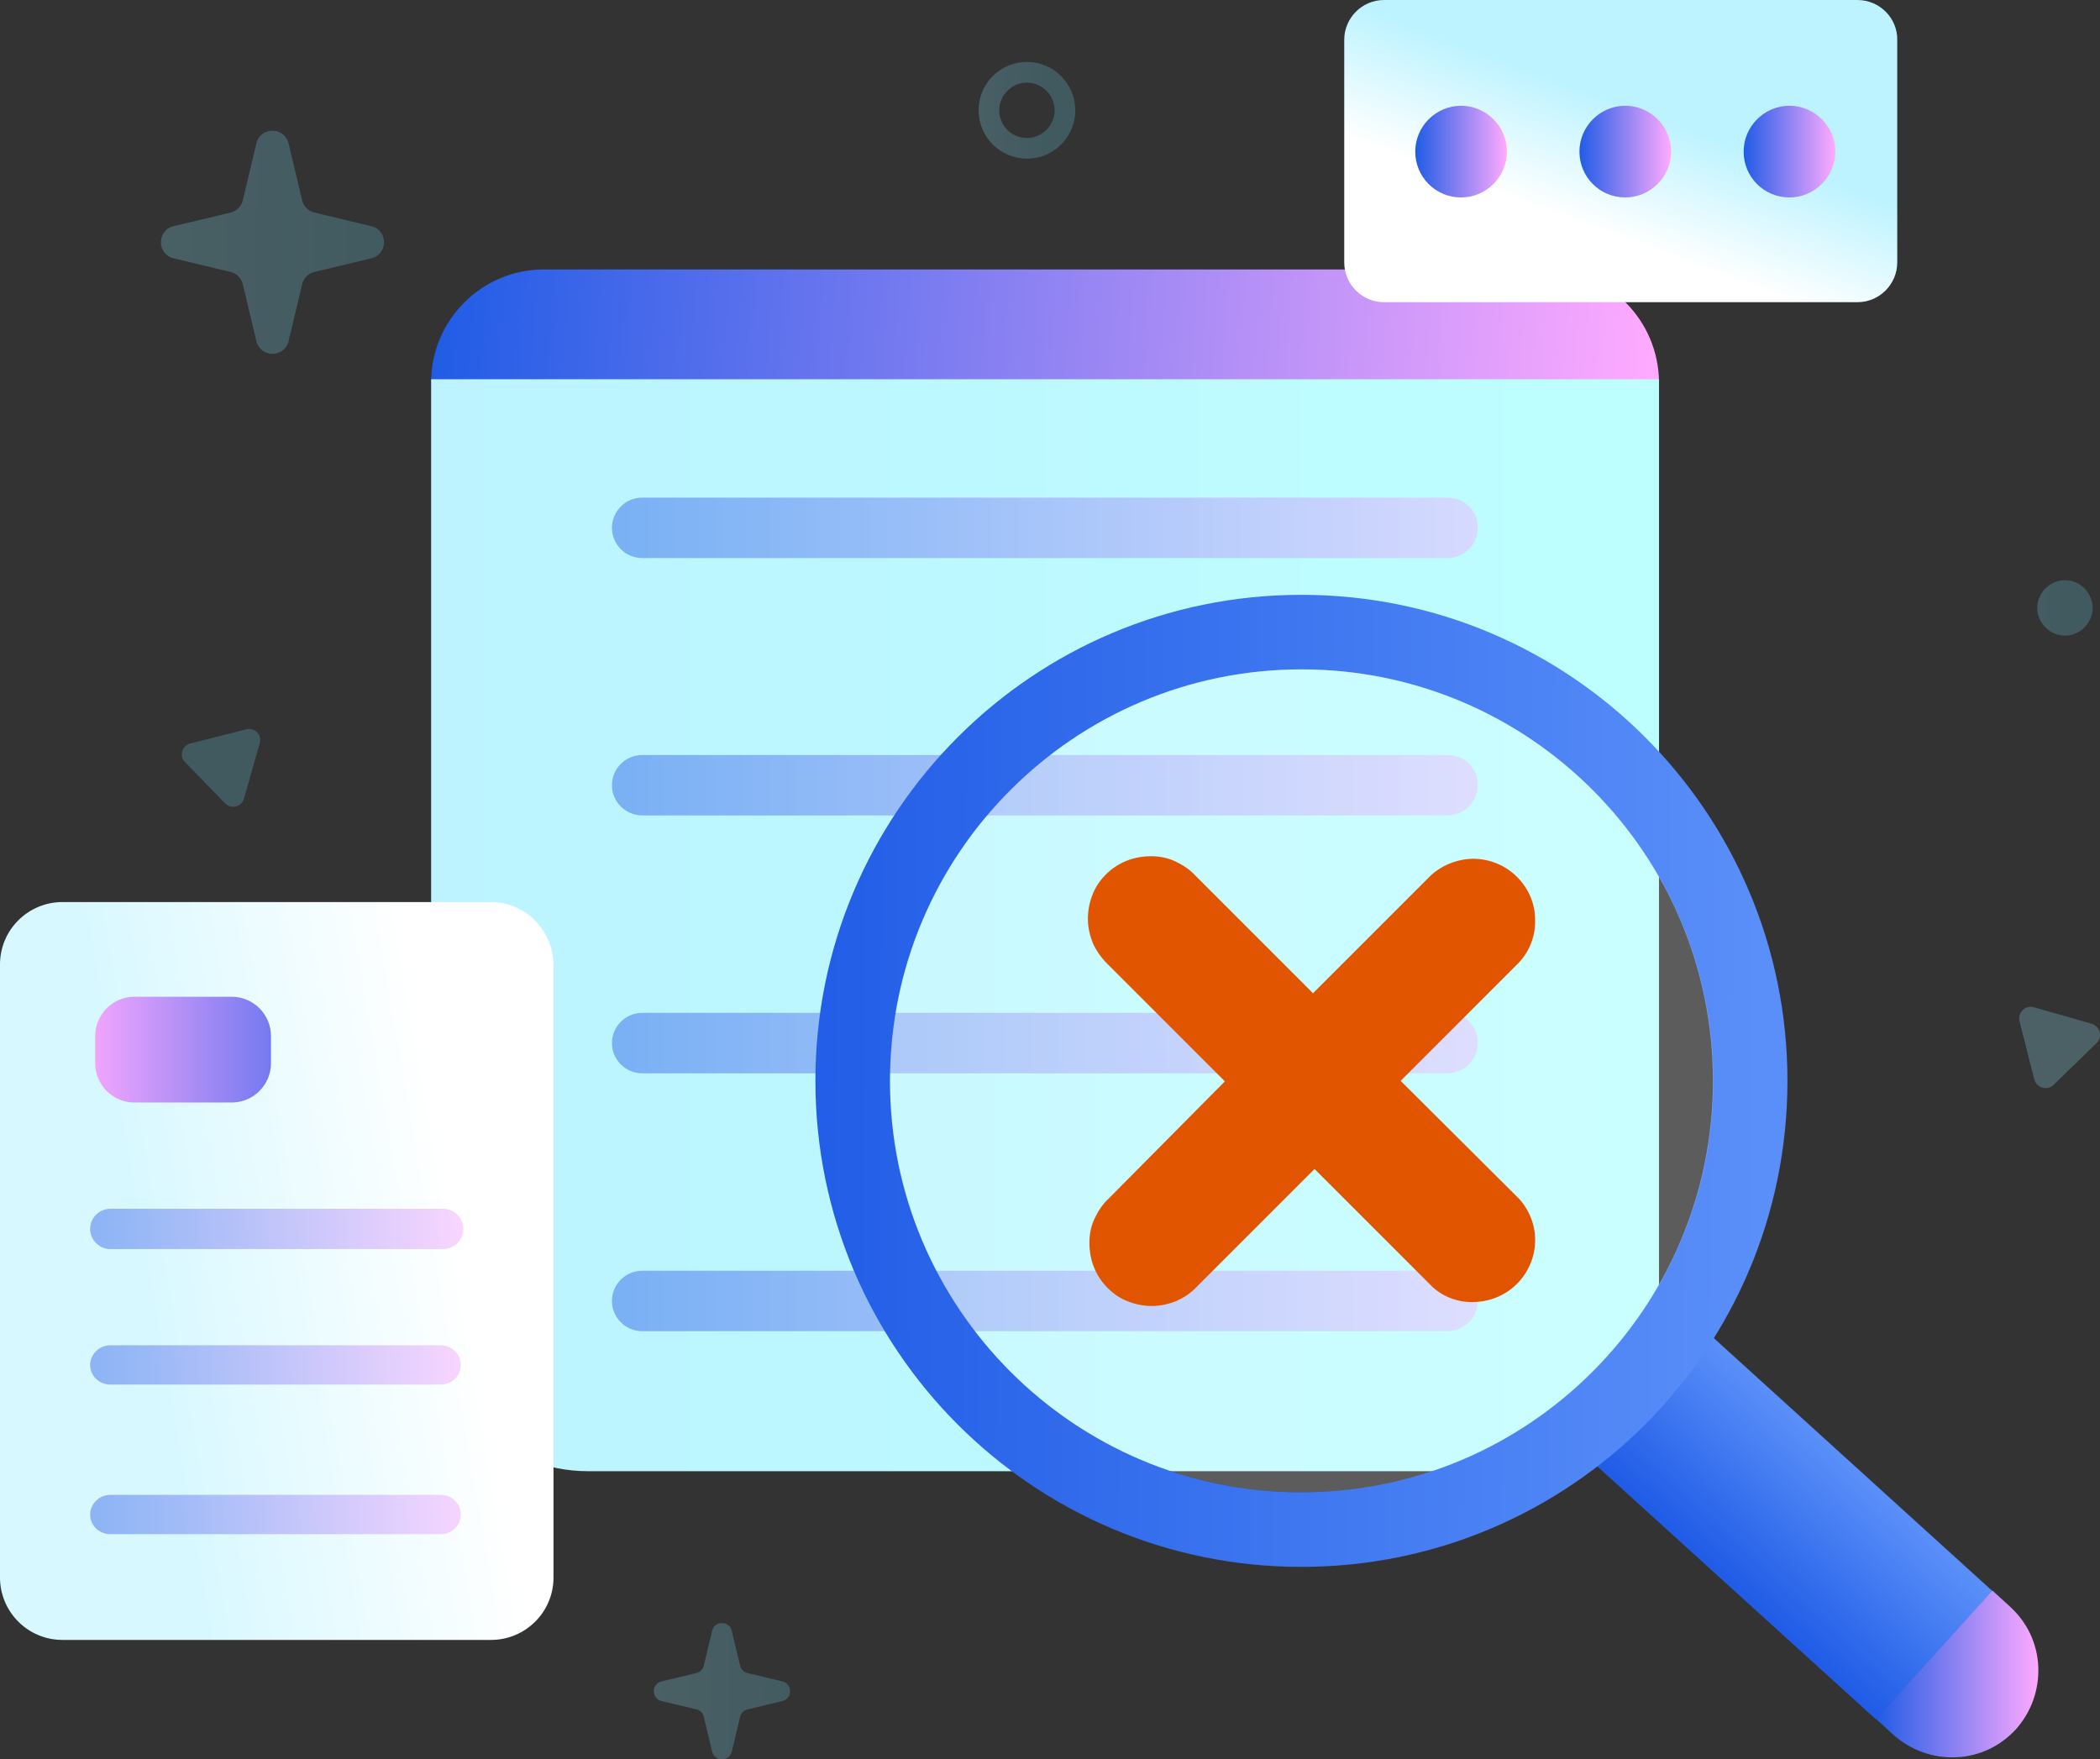
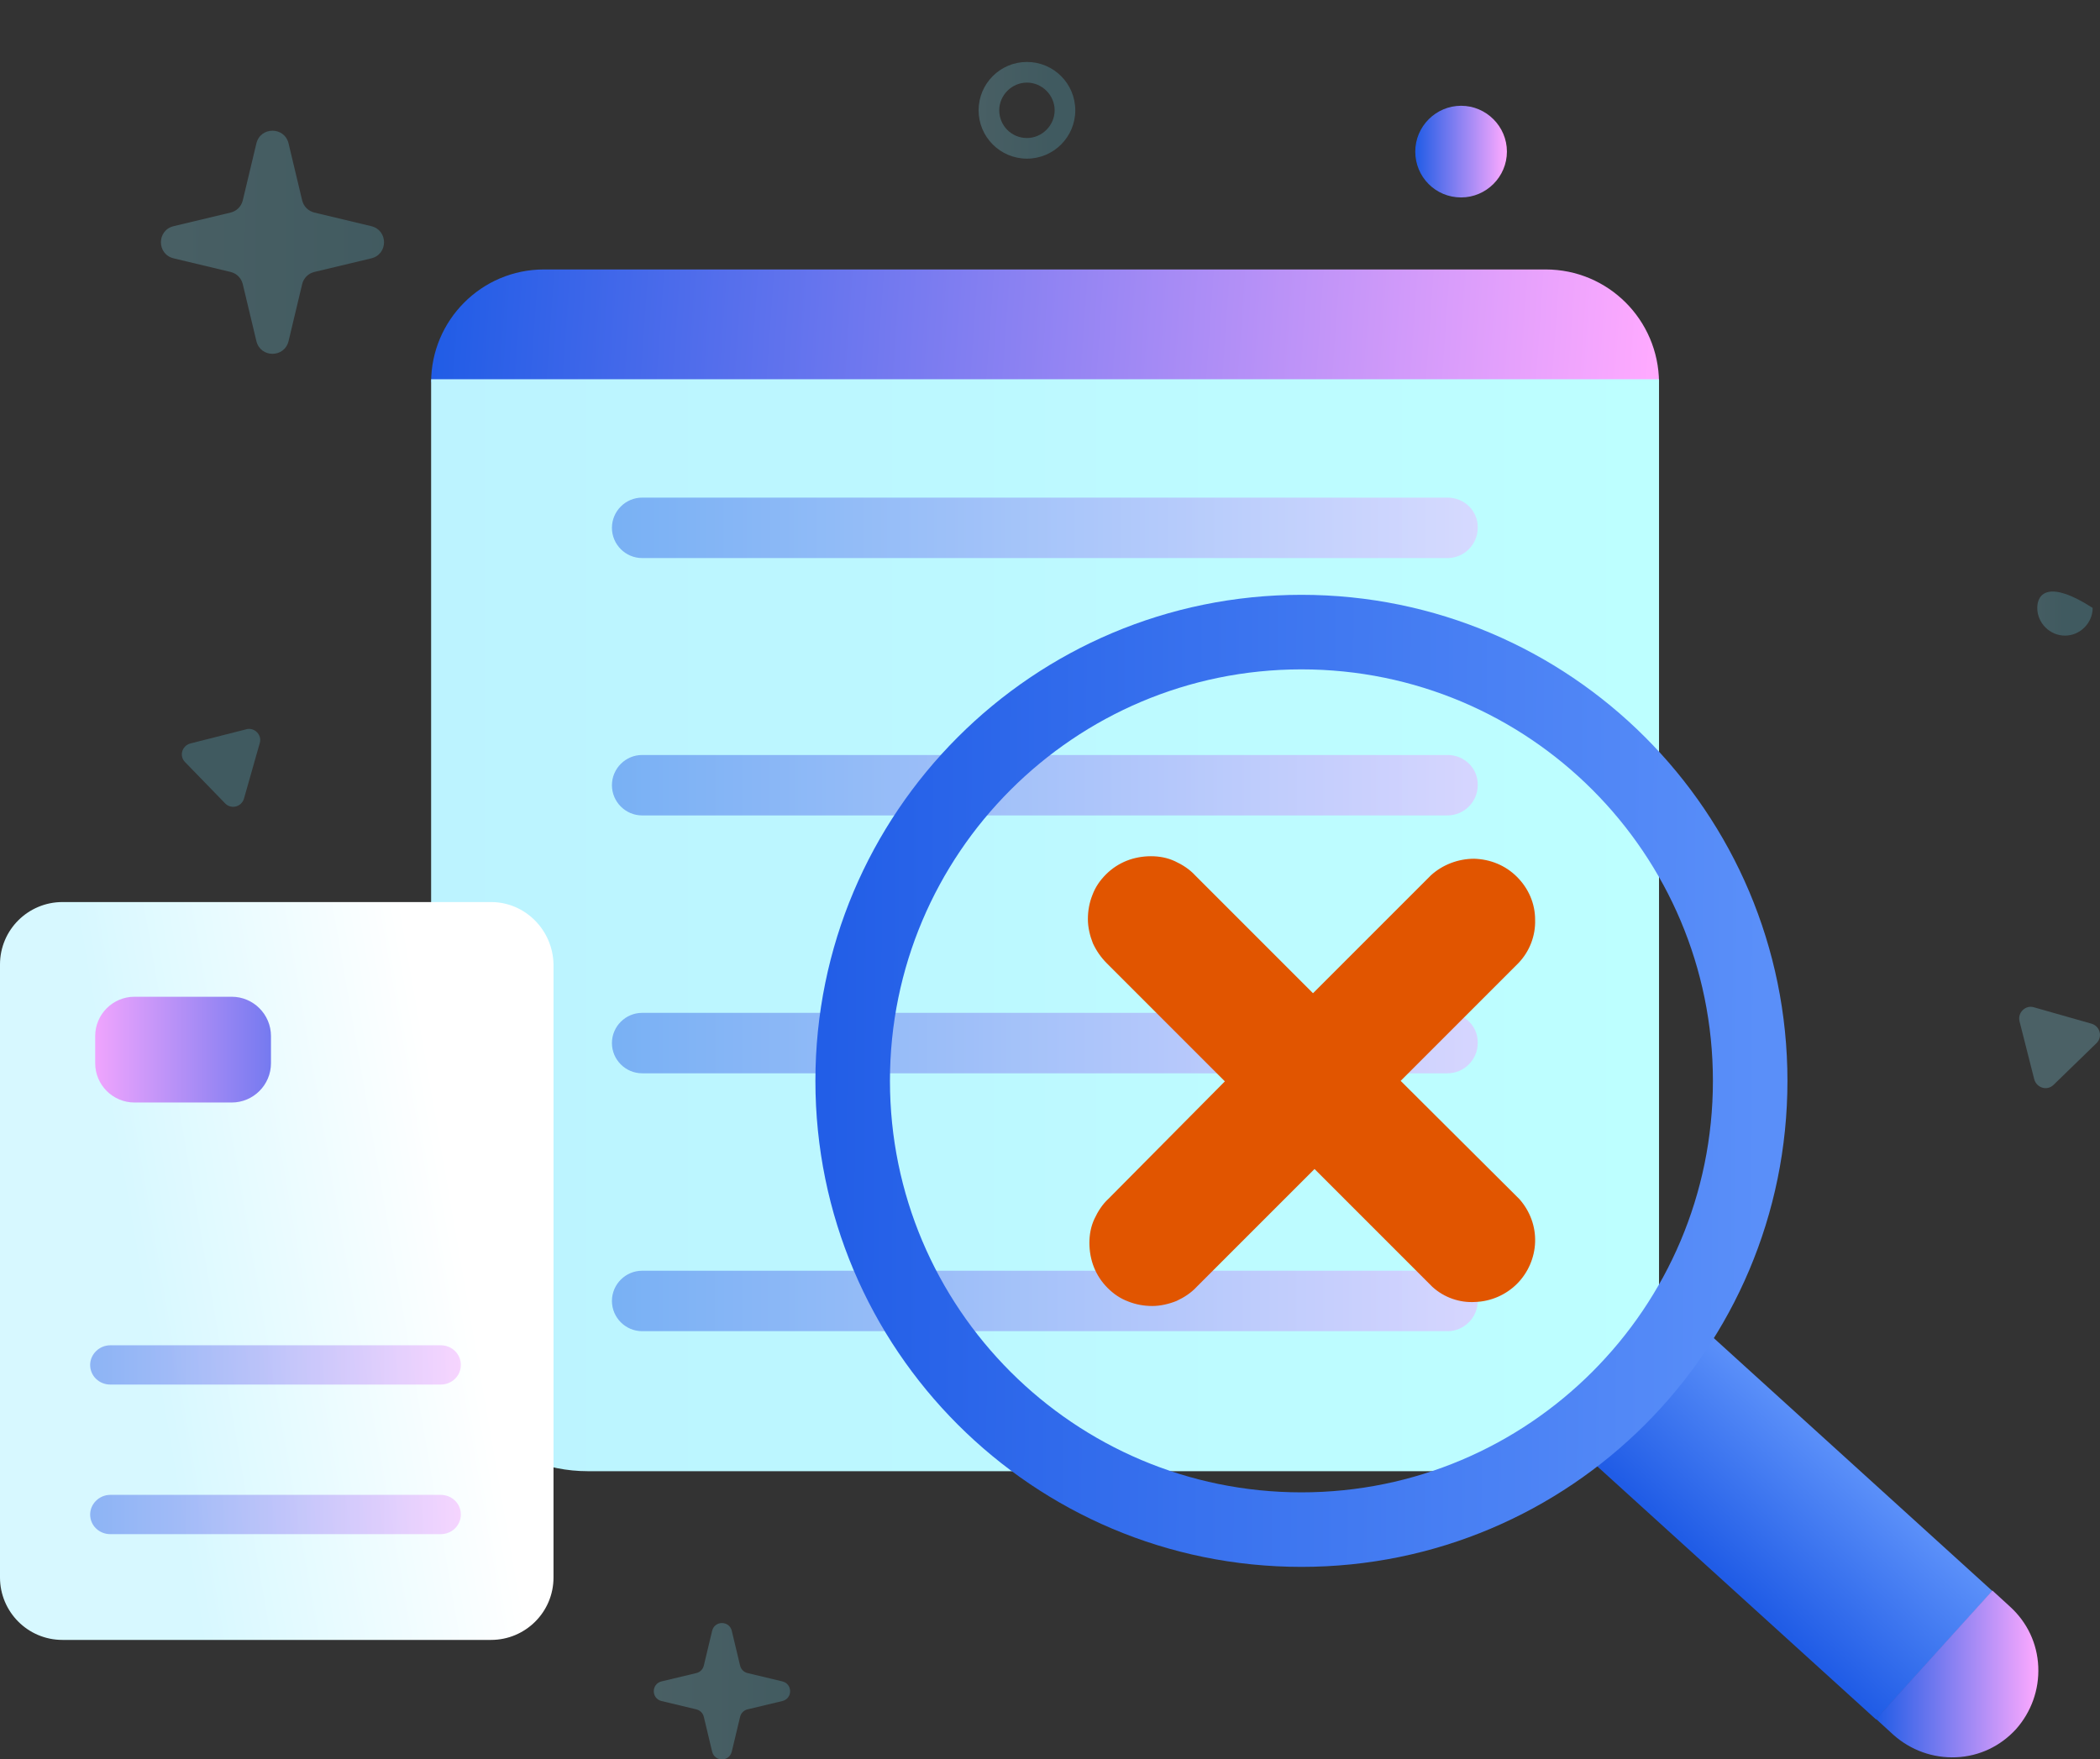
<svg xmlns="http://www.w3.org/2000/svg" width="238.725px" height="200px" viewBox="0 0 238.725 200" version="1.1">
  <rect x="0" y="0" width="238.725" height="200" fill="#333333" stroke="none" />
  <title>D5C0E8C3-BE3D-4C66-997C-40FFB7FC44C6@1.5x</title>
  <defs>
    <linearGradient x1="-0.078%" y1="49.705%" x2="100.074%" y2="50.353%" id="linearGradient-1">
      <stop stop-color="#205CE6" offset="0%" />
      <stop stop-color="#FFAAFF" offset="100%" />
    </linearGradient>
    <linearGradient x1="0%" y1="50%" x2="100%" y2="50%" id="linearGradient-2">
      <stop stop-color="#BCF3FF" offset="0%" />
      <stop stop-color="#BDFFFF" offset="100%" />
    </linearGradient>
    <linearGradient x1="-4.223%" y1="50%" x2="105.949%" y2="50%" id="linearGradient-3">
      <stop stop-color="#205CE6" offset="0%" />
      <stop stop-color="#FFB4FF" offset="100%" />
    </linearGradient>
    <linearGradient x1="-4.223%" y1="-7041.667%" x2="105.949%" y2="-7041.667%" id="linearGradient-4">
      <stop stop-color="#205CE6" offset="0%" />
      <stop stop-color="#FFAAFF" offset="100%" />
    </linearGradient>
    <linearGradient x1="-4.223%" y1="-7041.667%" x2="105.951%" y2="-7041.667%" id="linearGradient-5">
      <stop stop-color="#205CE6" offset="0%" />
      <stop stop-color="#FFAAFF" offset="100%" />
    </linearGradient>
    <linearGradient x1="36.411%" y1="69.876%" x2="57.494%" y2="39.027%" id="linearGradient-6">
      <stop stop-color="#FFFFFF" offset="0%" />
      <stop stop-color="#BCF3FF" offset="100%" />
    </linearGradient>
    <linearGradient x1="21.862%" y1="36.863%" x2="78.138%" y2="23.966%" id="linearGradient-7">
      <stop stop-color="#D7F8FF" offset="0%" />
      <stop stop-color="#FFFFFF" offset="100%" />
    </linearGradient>
    <linearGradient x1="-11.606%" y1="50%" x2="108.799%" y2="50%" id="linearGradient-8">
      <stop stop-color="#205CE6" offset="0%" />
      <stop stop-color="#FFAAFF" offset="100%" />
    </linearGradient>
    <linearGradient x1="-11.59%" y1="50%" x2="108.587%" y2="50%" id="linearGradient-9">
      <stop stop-color="#205CE6" offset="0%" />
      <stop stop-color="#FFAAFF" offset="100%" />
    </linearGradient>
    <linearGradient x1="169.083%" y1="-4002.381%" x2="-12.579%" y2="-4002.381%" id="linearGradient-10">
      <stop stop-color="#205CE6" offset="0%" />
      <stop stop-color="#FFAAFF" offset="100%" />
    </linearGradient>
    <linearGradient x1="0%" y1="50%" x2="100%" y2="50%" id="linearGradient-11">
      <stop stop-color="#205CE6" offset="0%" />
      <stop stop-color="#FFAAFF" offset="100%" />
    </linearGradient>
    <linearGradient x1="36.837%" y1="63.855%" x2="63.265%" y2="36.047%" id="linearGradient-12">
      <stop stop-color="#205CE6" offset="0%" />
      <stop stop-color="#5A8FF9" offset="100%" />
    </linearGradient>
    <linearGradient x1="-0.244%" y1="-391.259%" x2="100.389%" y2="-390.606%" id="linearGradient-13">
      <stop stop-color="#205CE6" offset="0%" />
      <stop stop-color="#5A8FF9" offset="100%" />
    </linearGradient>
    <linearGradient x1="-24.64%" y1="49.501%" x2="124.714%" y2="50.462%" id="linearGradient-14">
      <stop stop-color="#90E3F5" offset="0%" />
      <stop stop-color="#65C8DE" offset="100%" />
    </linearGradient>
    <linearGradient x1="-24.695%" y1="-1871.467%" x2="124.74%" y2="-1870.519%" id="linearGradient-15">
      <stop stop-color="#90E3F5" offset="0%" />
      <stop stop-color="#65C8DE" offset="100%" />
    </linearGradient>
    <linearGradient x1="-0.365%" y1="-4382.604%" x2="100.208%" y2="-4381.979%" id="linearGradient-16">
      <stop stop-color="#90E3F5" offset="0%" />
      <stop stop-color="#65C8DE" offset="100%" />
    </linearGradient>
    <linearGradient x1="-13.93%" y1="-5181.919%" x2="88.286%" y2="-5281.037%" id="linearGradient-17">
      <stop stop-color="#90E3F5" offset="0%" />
      <stop stop-color="#65C8DE" offset="100%" />
    </linearGradient>
    <linearGradient x1="13.156%" y1="-5447.752%" x2="112.207%" y2="-5345.339%" id="linearGradient-18">
      <stop stop-color="#90E3F5" offset="0%" />
      <stop stop-color="#65C8DE" offset="100%" />
    </linearGradient>
    <linearGradient x1="-0.182%" y1="-7686.727%" x2="100.364%" y2="-7686%" id="linearGradient-19">
      <stop stop-color="#90E3F5" offset="0%" />
      <stop stop-color="#65C8DE" offset="100%" />
    </linearGradient>
    <linearGradient x1="0%" y1="50.005%" x2="100.01%" y2="50.005%" id="linearGradient-20">
      <stop stop-color="#205CE6" offset="0%" />
      <stop stop-color="#FFAAFF" offset="100%" />
    </linearGradient>
  </defs>
  <g id="Book-a-mentor" stroke="none" stroke-width="1" fill="none" fill-rule="evenodd">
    <g id="Book-a-mentor-no-record-found" transform="translate(-521, -310)">
      <g id="Asset-4" transform="translate(521, 310)">
        <path d="M175.713,30.631 L61.834,30.631 C54.735,30.631 49.01,36.414 49.01,43.456 L188.595,43.456 C188.538,36.356 182.812,30.631 175.713,30.631 L175.713,30.631 Z" id="Path" fill="url(#linearGradient-1)" fill-rule="nonzero" />
        <path d="M49.01,43.112 L188.595,43.112 L188.595,149.433 C188.595,154.185 186.706,158.708 183.385,162.029 C180.064,165.35 175.484,167.239 170.789,167.239 L66.816,167.239 C62.063,167.239 57.54,165.35 54.22,162.029 C50.899,158.708 49.01,154.128 49.01,149.433 L49.01,43.112 Z" id="Path" fill="url(#linearGradient-2)" fill-rule="nonzero" />
        <path d="M164.548,56.567 L72.999,56.567 C71.11,56.567 69.564,58.113 69.564,60.002 C69.564,61.892 71.11,63.438 72.999,63.438 L164.548,63.438 C166.438,63.438 167.984,61.892 167.984,60.002 C168.041,58.113 166.495,56.567 164.548,56.567 Z" id="Path" fill="url(#linearGradient-3)" fill-rule="nonzero" opacity="0.46" />
        <path d="M164.548,85.824 L72.999,85.824 C71.11,85.824 69.564,87.37 69.564,89.259 C69.564,91.149 71.11,92.694 72.999,92.694 L164.548,92.694 C166.438,92.694 167.984,91.149 167.984,89.259 C168.041,87.37 166.495,85.824 164.548,85.824 Z" id="Path" fill="url(#linearGradient-4)" fill-rule="nonzero" opacity="0.46" />
        <path d="M164.548,115.138 L72.999,115.138 C71.11,115.138 69.564,116.684 69.564,118.573 C69.564,120.463 71.11,122.008 72.999,122.008 L164.548,122.008 C166.438,122.008 167.984,120.463 167.984,118.573 C168.041,116.684 166.495,115.138 164.548,115.138 Z" id="Path" fill="url(#linearGradient-4)" fill-rule="nonzero" opacity="0.46" />
        <path d="M164.548,144.452 L72.999,144.452 C71.11,144.452 69.564,145.998 69.564,147.887 C69.564,149.777 71.11,151.323 72.999,151.323 L164.548,151.323 C166.438,151.323 167.984,149.777 167.984,147.887 C167.984,145.998 166.495,144.452 164.548,144.452 Z" id="Path" fill="url(#linearGradient-5)" fill-rule="nonzero" opacity="0.46" />
-         <path d="M211.153,0 L157.334,0 C154.815,0 152.811,2.061 152.811,4.523 L152.811,29.829 C152.811,32.349 154.872,34.352 157.334,34.352 L211.153,34.352 C213.672,34.352 215.676,32.291 215.676,29.829 L215.676,4.58 C215.733,2.061 213.672,0 211.153,0 Z" id="Path" fill="url(#linearGradient-6)" fill-rule="nonzero" />
        <g id="Group" transform="translate(0, 102.542)" fill-rule="nonzero">
          <path d="M55.823,0 L7.1,0 C3.206,0 0,3.149 0,7.1 L0,76.778 C0,80.671 3.149,83.877 7.1,83.877 L55.823,83.877 C59.716,83.877 62.922,80.728 62.922,76.778 L62.922,7.1 C62.865,3.206 59.716,0 55.823,0 Z" id="Path" fill="url(#linearGradient-7)" />
-           <path d="M12.539,34.868 L50.384,34.868 C51.643,34.868 52.674,35.898 52.674,37.158 L52.674,37.158 C52.674,38.417 51.643,39.448 50.384,39.448 L12.539,39.448 C11.279,39.448 10.248,38.417 10.248,37.158 L10.248,37.158 C10.248,35.898 11.279,34.868 12.539,34.868 Z" id="Path" fill="url(#linearGradient-8)" opacity="0.46" />
          <path d="M12.539,67.388 L50.097,67.388 C51.357,67.388 52.387,68.361 52.387,69.621 L52.387,69.621 C52.387,70.881 51.357,71.854 50.097,71.854 L12.539,71.854 C11.279,71.854 10.248,70.881 10.248,69.621 L10.248,69.621 C10.248,68.419 11.279,67.388 12.539,67.388 Z" id="Path" fill="url(#linearGradient-9)" opacity="0.46" />
          <path d="M12.539,50.384 L50.097,50.384 C51.357,50.384 52.387,51.357 52.387,52.617 L52.387,52.617 C52.387,53.876 51.357,54.849 50.097,54.849 L12.539,54.849 C11.279,54.849 10.248,53.876 10.248,52.617 L10.248,52.617 C10.248,51.414 11.279,50.384 12.539,50.384 Z" id="Path" fill="url(#linearGradient-9)" opacity="0.46" />
          <path d="M26.337,10.764 L15.287,10.764 C12.825,10.764 10.821,12.768 10.821,15.23 L10.821,18.321 C10.821,20.783 12.825,22.787 15.287,22.787 L26.337,22.787 C28.799,22.787 30.803,20.783 30.803,18.321 L30.803,15.23 C30.803,12.768 28.799,10.764 26.337,10.764 Z" id="Path" fill="url(#linearGradient-10)" />
        </g>
        <path d="M166.094,22.444 C168.957,22.444 171.304,20.096 171.304,17.233 C171.304,14.371 168.957,12.023 166.094,12.023 C163.231,12.023 160.884,14.371 160.884,17.233 C160.884,20.096 163.174,22.444 166.094,22.444 Z" id="Path" fill="url(#linearGradient-11)" fill-rule="nonzero" />
-         <path d="M184.759,22.444 C187.622,22.444 189.969,20.096 189.969,17.233 C189.969,14.371 187.622,12.023 184.759,12.023 C181.896,12.023 179.549,14.371 179.549,17.233 C179.549,20.096 181.839,22.444 184.759,22.444 Z" id="Path" fill="url(#linearGradient-11)" fill-rule="nonzero" />
-         <path d="M203.424,22.444 C206.286,22.444 208.634,20.096 208.634,17.233 C208.634,14.371 206.286,12.023 203.424,12.023 C200.561,12.023 198.214,14.371 198.214,17.233 C198.214,20.096 200.504,22.444 203.424,22.444 Z" id="Path" fill="url(#linearGradient-11)" fill-rule="nonzero" />
        <polygon id="Path" fill="url(#linearGradient-12)" fill-rule="nonzero" points="189.225 147.029 175.999 161.628 213.271 195.465 226.497 180.866" />
        <path d="M203.195,122.867 C203.195,153.384 178.461,178.117 147.945,178.117 C117.428,178.117 92.694,153.384 92.694,122.867 C92.694,92.351 117.428,67.617 147.945,67.617 C178.461,67.617 203.195,92.351 203.195,122.867 Z M194.721,122.867 C194.721,148.689 173.766,169.644 147.945,169.644 C122.123,169.644 101.168,148.689 101.168,122.867 C101.168,97.046 122.123,76.091 147.945,76.091 C173.823,76.091 194.721,97.046 194.721,122.867 Z" id="Shape" fill="url(#linearGradient-13)" />
-         <path d="M148.002,169.644 C173.823,169.644 194.778,148.689 194.778,122.867 C194.778,97.046 173.823,76.091 148.002,76.091 C122.18,76.091 101.225,97.046 101.225,122.867 C101.225,148.689 122.123,169.644 148.002,169.644 Z" id="Path" fill-opacity="0.2" fill="#FFFFFF" fill-rule="nonzero" />
        <path d="M159.224,122.867 L172.621,109.47 C173.881,108.153 174.568,106.378 174.51,104.546 C174.51,102.714 173.766,100.996 172.449,99.679 C171.132,98.363 169.415,97.675 167.583,97.618 C165.751,97.618 163.976,98.305 162.659,99.508 L149.261,112.905 L135.864,99.508 C135.234,98.821 134.433,98.305 133.574,97.905 C132.715,97.504 131.799,97.332 130.826,97.332 C129.91,97.332 128.936,97.504 128.077,97.847 C127.219,98.191 126.417,98.706 125.73,99.393 C125.043,100.08 124.528,100.824 124.184,101.741 C123.841,102.599 123.669,103.515 123.669,104.489 C123.669,105.405 123.898,106.378 124.241,107.237 C124.642,108.096 125.157,108.84 125.844,109.527 L139.242,122.925 L126.016,136.265 C125.329,136.895 124.814,137.696 124.413,138.555 C124.012,139.414 123.841,140.33 123.841,141.303 C123.841,142.219 124.012,143.192 124.356,144.051 C124.699,144.91 125.215,145.712 125.902,146.399 C126.589,147.086 127.333,147.601 128.249,147.945 C129.108,148.288 130.024,148.46 130.997,148.46 C131.913,148.46 132.887,148.231 133.746,147.887 C134.604,147.487 135.406,146.971 136.036,146.284 L149.433,132.887 L162.831,146.284 C164.147,147.487 165.922,148.116 167.697,148.002 C169.472,147.945 171.19,147.2 172.449,145.941 C173.709,144.681 174.453,142.963 174.51,141.189 C174.568,139.414 173.938,137.696 172.736,136.322 L159.224,122.867 L159.224,122.867 Z" id="Path" fill="#E15500" fill-rule="nonzero" />
        <path d="M80.952,185.394 C81.232,184.204 82.91,184.204 83.19,185.394 L84.135,189.345 C84.238,189.763 84.553,190.078 84.977,190.187 L88.927,191.131 C90.118,191.412 90.118,193.089 88.927,193.37 L84.977,194.315 C84.559,194.418 84.244,194.733 84.135,195.156 L83.19,199.107 C82.91,200.298 81.232,200.298 80.952,199.107 L80.007,195.156 C79.904,194.738 79.589,194.423 79.165,194.315 L75.215,193.37 C74.024,193.089 74.024,191.412 75.215,191.131 L79.165,190.187 C79.583,190.084 79.898,189.769 80.007,189.345 L80.952,185.394 Z" id="Path" fill="url(#linearGradient-14)" fill-rule="nonzero" opacity="0.26" />
        <path d="M29.142,16.317 C29.6,14.371 32.349,14.371 32.807,16.317 L34.352,22.787 C34.524,23.474 35.04,23.989 35.727,24.161 L42.196,25.707 C44.143,26.165 44.143,28.913 42.196,29.371 L35.727,30.917 C35.04,31.089 34.524,31.604 34.352,32.291 L32.807,38.761 C32.349,40.708 29.6,40.708 29.142,38.761 L27.596,32.291 C27.425,31.604 26.909,31.089 26.222,30.917 L19.753,29.371 C17.806,28.913 17.806,26.165 19.753,25.707 L26.222,24.161 C26.909,23.989 27.425,23.474 27.596,22.787 L29.142,16.317 Z" id="Path" fill="url(#linearGradient-15)" fill-rule="nonzero" opacity="0.26" />
        <path d="M116.741,15.688 C118.459,15.688 119.89,14.256 119.89,12.539 C119.89,10.821 118.459,9.39 116.741,9.39 C115.023,9.39 113.592,10.821 113.592,12.539 C113.592,14.256 114.966,15.688 116.741,15.688 Z M116.741,18.035 C119.776,18.035 122.237,15.573 122.237,12.539 C122.237,9.504 119.776,7.042 116.741,7.042 C113.707,7.042 111.245,9.504 111.245,12.539 C111.245,15.573 113.707,18.035 116.741,18.035 Z" id="Shape" fill="url(#linearGradient-16)" opacity="0.26" />
        <path d="M229.577,116.083 C229.337,115.127 230.247,114.216 231.203,114.502 L237.765,116.369 C238.721,116.655 239.059,117.852 238.337,118.573 L233.454,123.314 C232.738,124.03 231.536,123.697 231.249,122.69 L229.572,116.083 L229.577,116.083 Z" id="Path" fill="url(#linearGradient-17)" fill-rule="nonzero" opacity="0.26" />
        <path d="M28.009,82.892 C28.93,82.663 29.806,83.539 29.532,84.461 L27.734,90.788 C27.459,91.71 26.303,92.036 25.61,91.343 L21.041,86.637 C20.348,85.944 20.669,84.788 21.642,84.513 L28.014,82.898 L28.009,82.892 Z" id="Path" fill="url(#linearGradient-18)" fill-rule="nonzero" opacity="0.26" />
-         <path d="M234.742,72.255 C236.459,72.255 237.891,70.823 237.891,69.106 C237.891,67.388 236.459,65.957 234.742,65.957 C233.024,65.957 231.593,67.388 231.593,69.106 C231.593,70.823 233.024,72.255 234.742,72.255 Z" id="Path" fill="url(#linearGradient-19)" opacity="0.26" />
+         <path d="M234.742,72.255 C236.459,72.255 237.891,70.823 237.891,69.106 C233.024,65.957 231.593,67.388 231.593,69.106 C231.593,70.823 233.024,72.255 234.742,72.255 Z" id="Path" fill="url(#linearGradient-19)" opacity="0.26" />
        <path d="M213.271,195.408 L226.497,180.808 L228.501,182.641 C230.448,184.415 231.593,186.82 231.707,189.454 C231.822,192.087 230.906,194.607 229.188,196.553 L229.188,196.553 C227.413,198.5 225.009,199.645 222.375,199.76 C219.741,199.874 217.222,198.958 215.275,197.24 L213.271,195.408 L213.271,195.408 L213.271,195.408 Z" id="Path" fill="url(#linearGradient-20)" fill-rule="nonzero" />
      </g>
    </g>
  </g>
</svg>